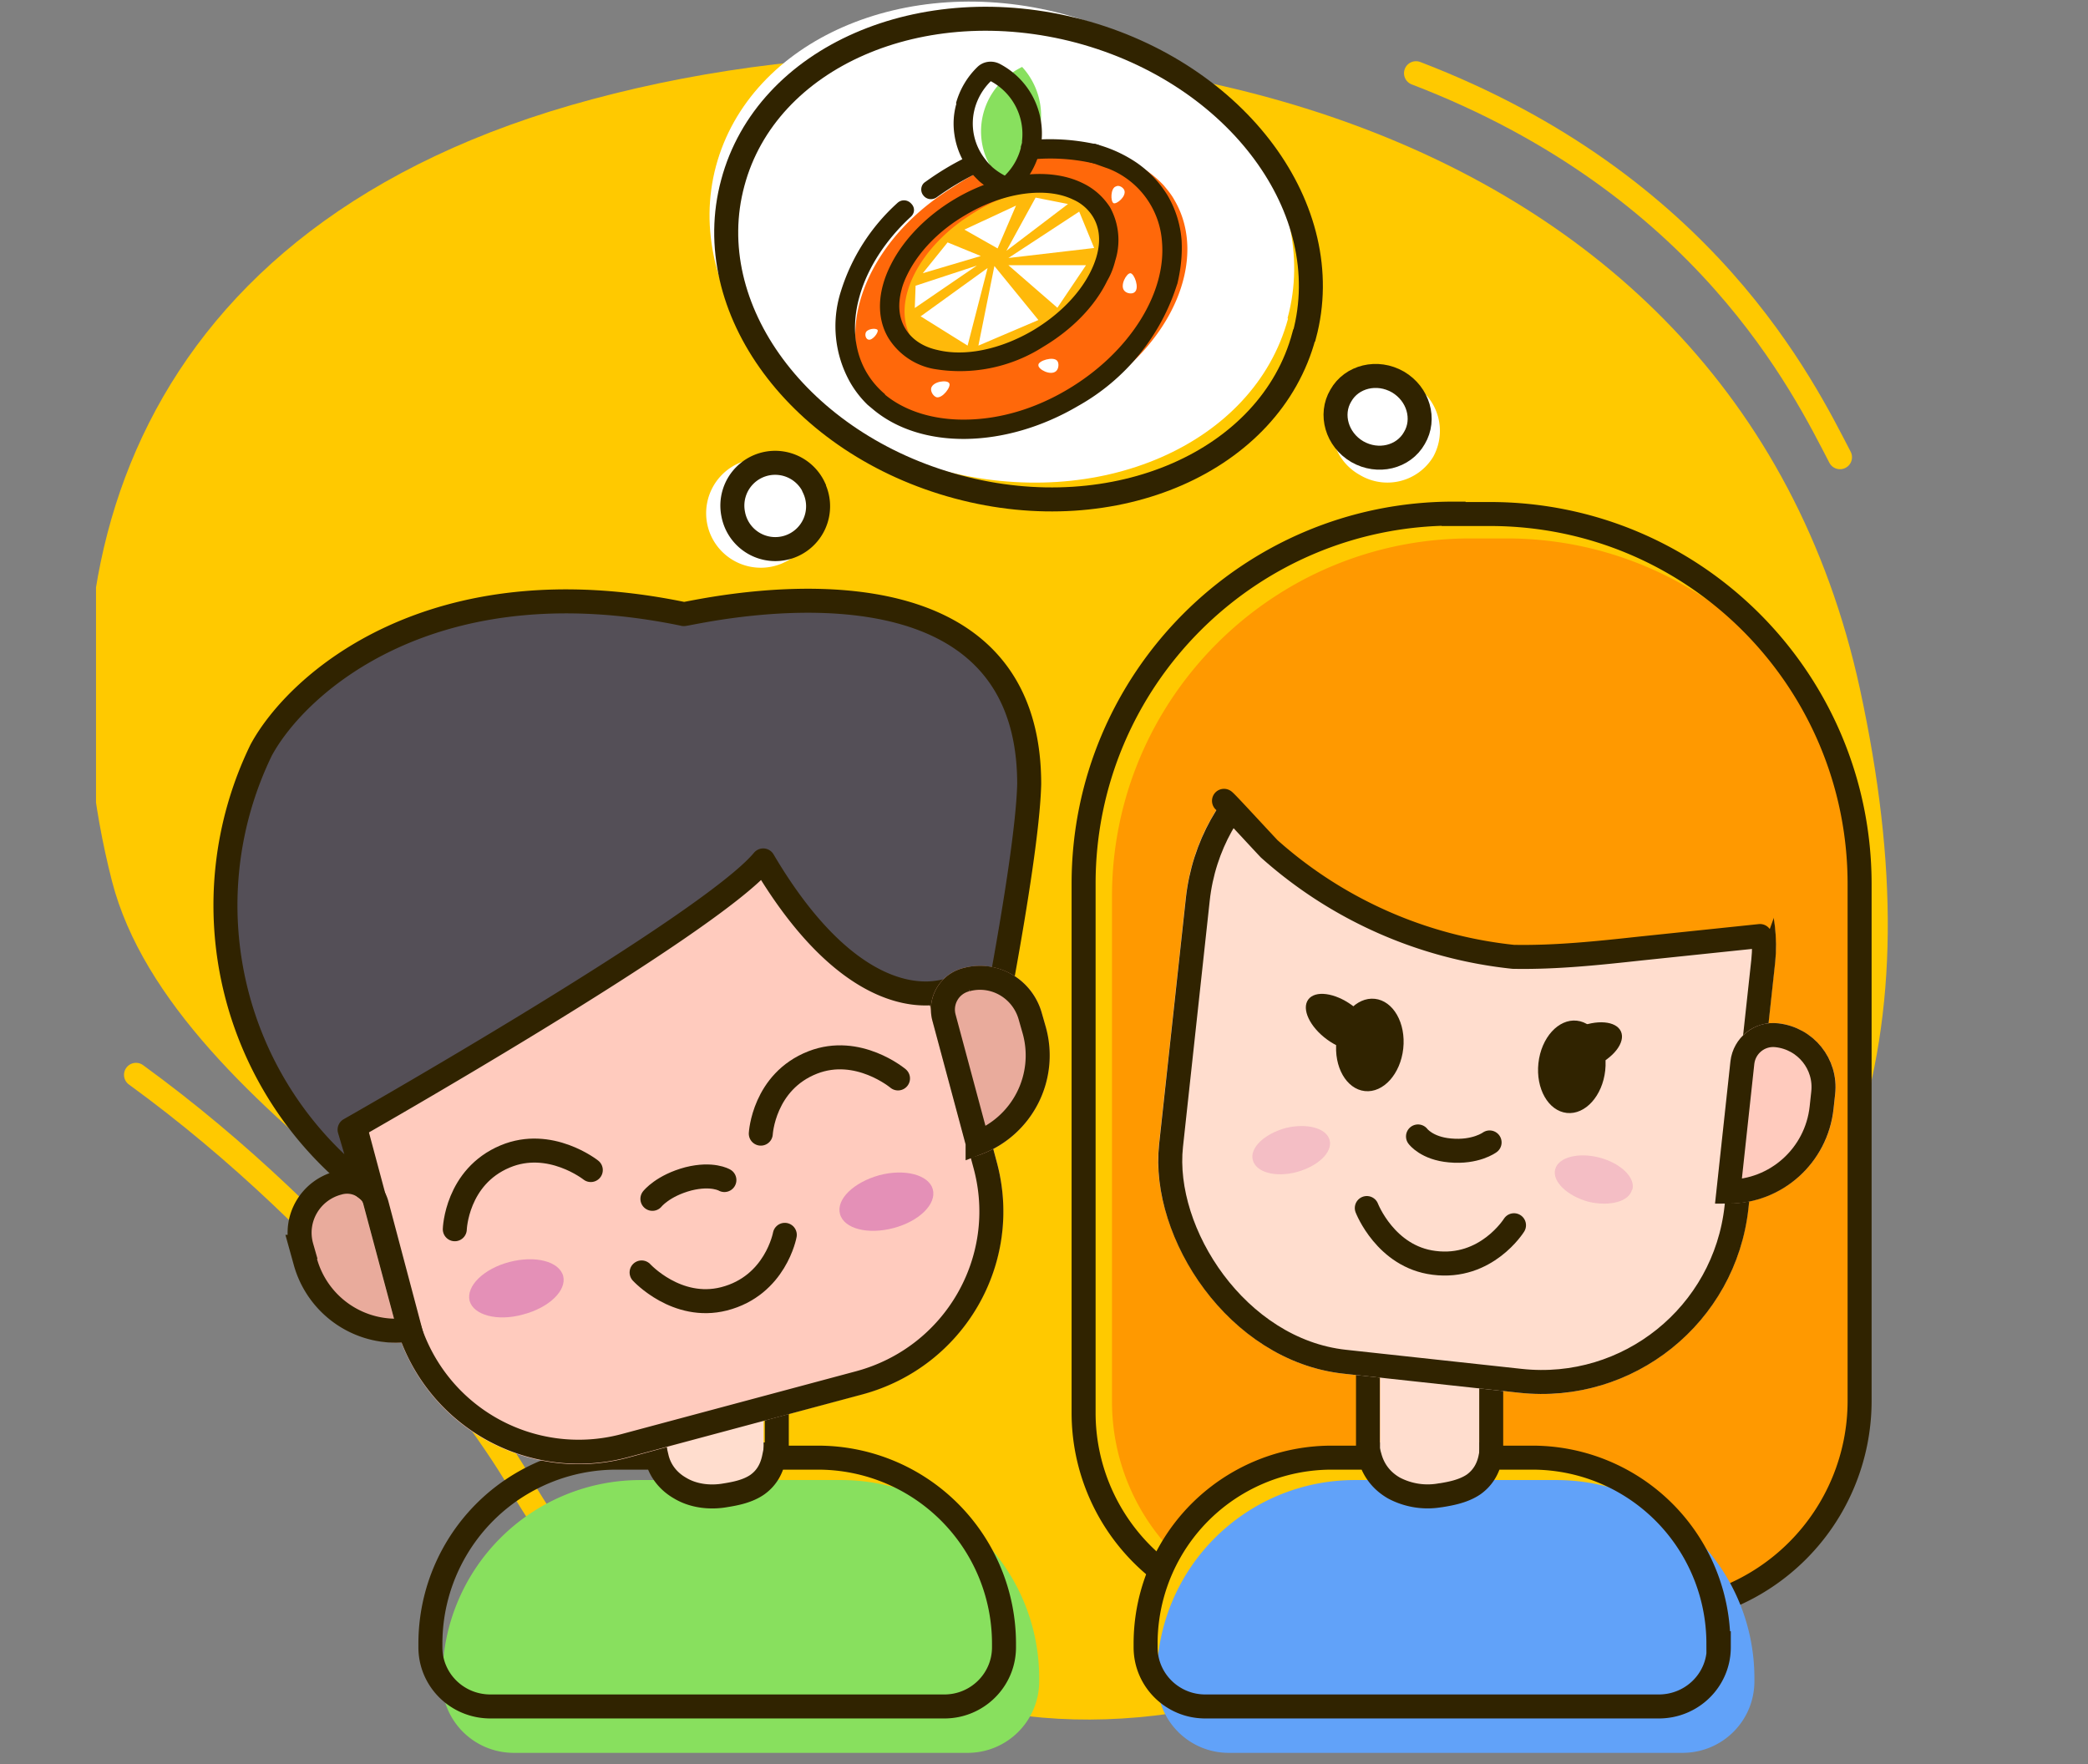
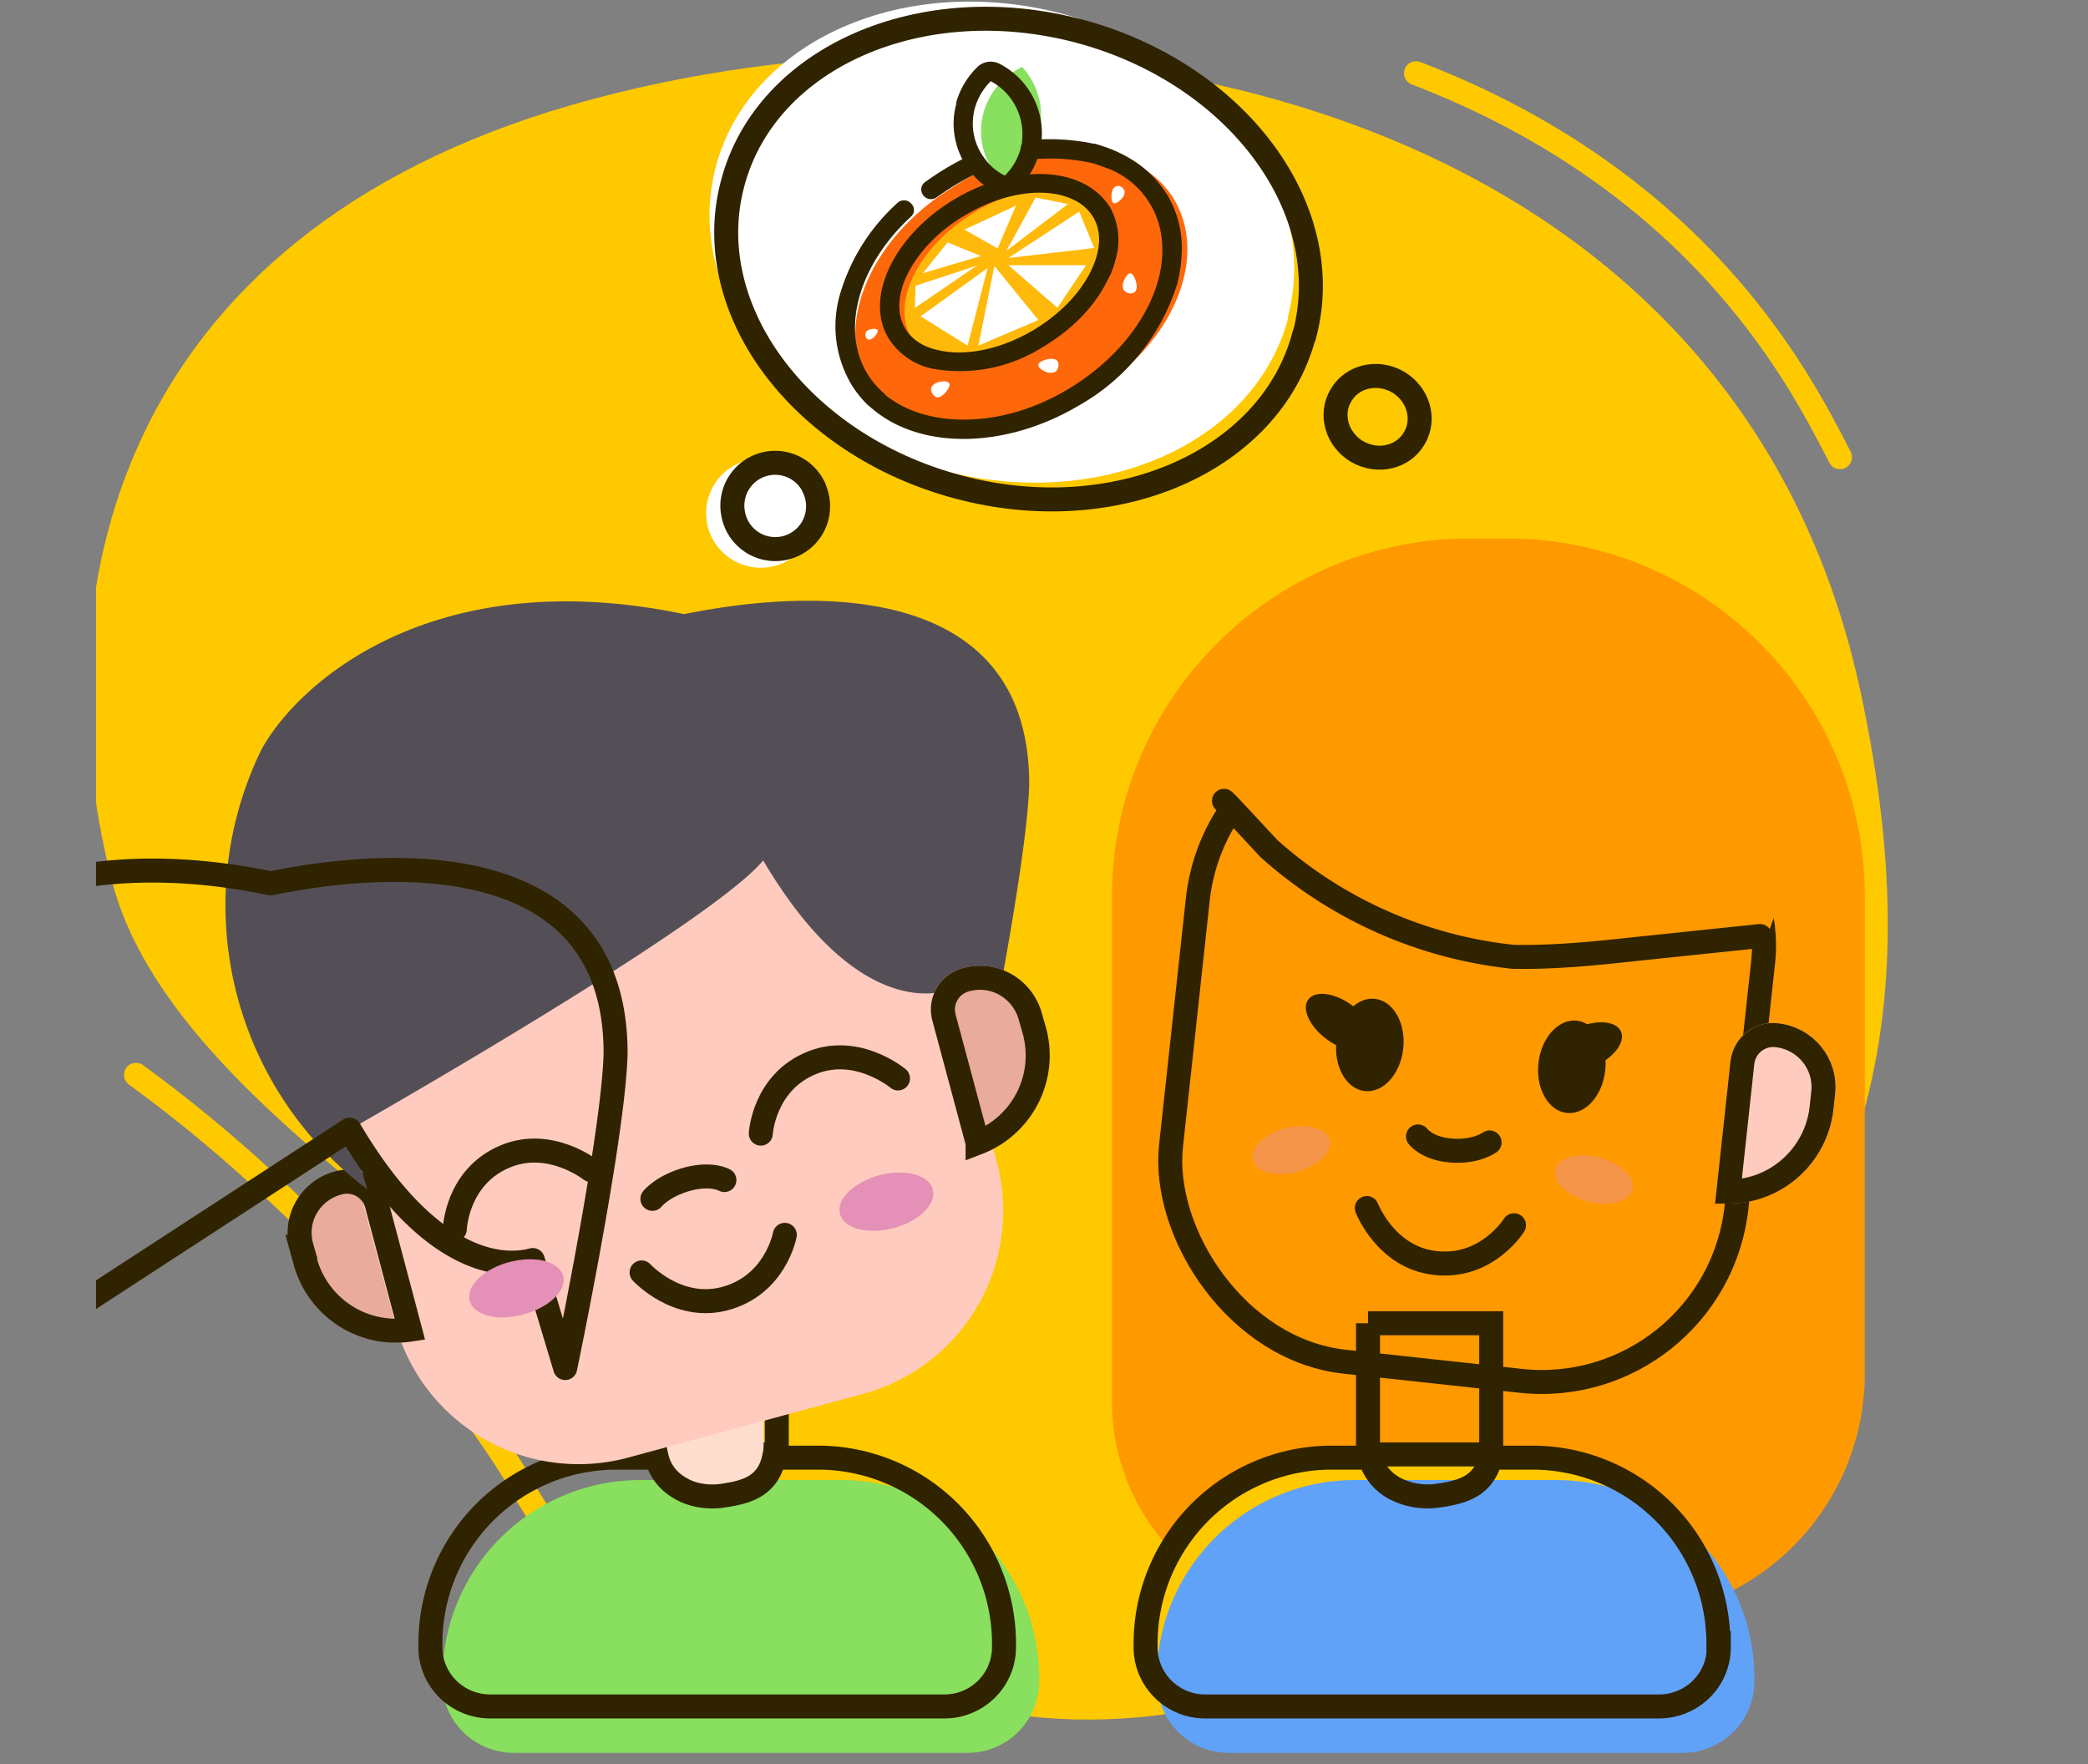
<svg xmlns="http://www.w3.org/2000/svg" width="522" height="441" fill="none">
  <rect width="100%" height="100%" fill="#808080" stroke="none" />
  <g clip-path="url(#a)">
    <path d="M28 220.3c15.4 59.7 113 104.1 135.7 144 53 92.6 159.4 77.8 233.3 13.4 67.9-59.1 87-117.5 68-205.4C432.6 23.4 264.3-6.4 148.1 24.8 32 55.8 8.6 144.5 28 220.3Z" fill="#FFC900" />
    <path d="M460 114.3c-9-17.3-33.5-68.2-106-96M209.7 432.2c-20.1-6-50-12.5-78-58.5-9.1-17.3-45.7-67.2-97.7-105" stroke="#FFC900" stroke-width="6" stroke-linecap="round" stroke-linejoin="round" />
    <path d="M163.4 330.8h30.8v32.8h-30.8v-32.8Z" stroke="#302300" stroke-width="6" />
    <path d="M110.6 419.3A49.5 49.5 0 0 1 160 370h50.3a49.5 49.5 0 0 1 49.5 49.3v1c0 9.9-8 17.9-17.9 17.9H128.5c-10 0-18-8-18-17.9v-1Z" fill="#88E05E" />
    <path d="M166.7 334.1h24.2v37.8h-24.2v-37.8Z" fill="#FFDDCE" />
    <path d="M251 410.8v1c0 8.2-6.7 14.8-14.9 14.8H122.6c-8.3 0-15-6.6-15-14.8v-1a46.5 46.5 0 0 1 46.6-46.4h10c.8 3.4 3 6 5.8 7.6 3.3 2 7.5 2.5 11.4 1.8 2.5-.4 5.6-1 8-2.7 2.2-1.6 3.5-3.8 4.1-6.7h11a46.5 46.5 0 0 1 46.5 46.4Z" stroke="#302300" stroke-width="6" />
    <path d="M73.1 312.5a16.1 16.1 0 0 1 11.5-19.7 10.8 10.8 0 0 1 13.1 7.6l9.2 34.3h-.3A26.5 26.5 0 0 1 74 316.2l-1-3.6Z" fill="#E9AB9C" />
    <path d="M73.5 236.4a47.4 47.4 0 0 1 33.6-58l58.6-15.7a47.5 47.5 0 0 1 58.2 33.5l25.3 94.3a47.4 47.4 0 0 1-33.6 58L157 364.4a47.5 47.5 0 0 1-58.2-33.5l-25.3-94.4Z" fill="#FFCBBE" />
-     <path d="M76.4 235.6a44.4 44.4 0 0 1 31.5-54.4l58.6-15.6a44.5 44.5 0 0 1 54.5 31.3l25.3 94.4c6.4 23.7-7.7 48-31.5 54.4l-58.6 15.7a44.5 44.5 0 0 1-54.5-31.4l-25.3-94.4Z" stroke="#302300" stroke-width="6" />
    <path d="M75.4 311.7c-2-7 2.2-14.2 9.3-16a7.7 7.7 0 0 1 9.5 5.4l8.3 31.3a23.5 23.5 0 0 1-26.2-17.1l-1-3.6Z" stroke="#302300" stroke-width="6" />
    <path d="M87.4 282.4s89.9-51 103.4-67.3c18.4 31.2 36 35.2 45.8 32.6l8.1 27s12.1-58 12.6-78.7c0-64.5-87.1-41.8-86.4-42.5-62.7-13-96.5 17.2-105.6 34a88.8 88.8 0 0 0 26.5 109.8l-4.4-14.9Z" fill="#544F57" />
-     <path d="M87.4 282.4s89.9-51 103.4-67.3c18.4 31.2 36 35.2 45.8 32.6l8.1 27s12.1-58 12.6-78.7c0-64.5-87.1-41.8-86.4-42.5-62.7-13-96.5 17.2-105.6 34a88.8 88.8 0 0 0 26.5 109.8l-4.4-14.9Z" stroke="#302300" stroke-width="6" stroke-linecap="round" stroke-linejoin="round" />
+     <path d="M87.4 282.4c18.4 31.2 36 35.2 45.8 32.6l8.1 27s12.1-58 12.6-78.7c0-64.5-87.1-41.8-86.4-42.5-62.7-13-96.5 17.2-105.6 34a88.8 88.8 0 0 0 26.5 109.8l-4.4-14.9Z" stroke="#302300" stroke-width="6" stroke-linecap="round" stroke-linejoin="round" />
    <path d="M260.5 253.4a16.1 16.1 0 0 0-19.7-11.4 10.7 10.7 0 0 0-7.7 13.2l9.3 34.3.3-.1a26.4 26.4 0 0 0 18.8-32.4l-1-3.6Z" fill="#E9AB9C" />
    <path d="M257.6 254.2c-1.9-7-9-11.2-16-9.3a7.7 7.7 0 0 0-5.6 9.5l8.4 31.3a23.4 23.4 0 0 0 14.2-28l-1-3.5Z" stroke="#302300" stroke-width="6" />
    <path d="M210 303.5c1 3.7 7 5.2 13.4 3.5 6.4-1.7 10.8-6 9.8-9.7-1-3.6-7-5.2-13.4-3.5-6.4 1.8-10.8 6-9.8 9.7ZM117.4 325.2c1 3.6 7 5.2 13.4 3.4 6.5-1.7 10.9-6 10-9.6-1-3.7-7-5.2-13.5-3.5-6.4 1.7-10.8 6-9.9 9.7Z" fill="#E490B7" />
    <path d="M181.1 295s-3-1.8-9-.3c-6.4 1.7-9 5-9 5M147.7 292.5s-10.2-8.1-21.4-3.4c-12.2 5.1-12.6 18.2-12.6 18.2M224.5 269.6s-10-8.4-21.3-4c-12.3 4.8-13 17.8-13 17.8M160.4 318.1s8.8 9.6 20.6 6.6c12.9-3.3 15.2-16 15.2-16" stroke="#302300" stroke-width="6" stroke-linecap="round" stroke-linejoin="round" />
    <path d="M278 224.1c0-49.4 40.2-89.5 89.6-89.5h9c49.5 0 89.6 40 89.6 89.5v119.3a61 61 0 0 1-61 61H332a54 54 0 0 1-54-54V224.1Z" fill="#F90" />
-     <path d="M363.4 128.4c-51.1 0-92.5 41.5-92.5 92.5v132.3a50 50 0 0 0 50 50h91a53 53 0 0 0 53-53V221c0-51-41.3-92.5-92.4-92.5h-9.1Z" stroke="#302300" stroke-width="6" />
    <path d="M286.5 409.3a46.2 46.2 0 0 1 46.3-46.1h46.9a46.2 46.2 0 0 1 46.2 46v1c0 9.2-7.4 16.7-16.7 16.7h-106c-9.2 0-16.7-7.5-16.7-16.7v-1Z" fill="#FFC900" />
    <path d="M342 330.8h30.8v32.8H342v-32.8Z" stroke="#302300" stroke-width="6" />
    <path d="M289.2 419.3a49.5 49.5 0 0 1 49.6-49.3H389a49.5 49.5 0 0 1 49.6 49.3v1c0 9.9-8 17.9-18 17.9H307.2c-9.9 0-17.9-8-17.9-17.9v-1Z" fill="#61A2F9" />
-     <path d="M345 333.6h24.8v38.8H345v-38.8Z" fill="#FFDDCE" />
    <path d="M429.7 410.8v1c0 8.2-6.7 14.8-15 14.8H301.3c-8.2 0-14.9-6.6-14.9-14.8v-1a46.5 46.5 0 0 1 46.6-46.4h9.5c1 3.5 3.2 6 6 7.6a18 18 0 0 0 11.6 1.8h.1c2.5-.4 5.7-1 8.2-2.7 2.1-1.5 3.6-3.7 4.2-6.7H383a46.5 46.5 0 0 1 46.6 46.4Z" stroke="#302300" stroke-width="6" />
-     <rect width="148.2" height="165.9" rx="52" transform="rotate(6.2 -1444.8 2874.9)" fill="#FFDDCE" />
    <path d="M354.5 284.1s2.2 3 8 3.5c6.4.6 9.9-2 9.9-2" stroke="#302300" stroke-width="6" stroke-linecap="round" stroke-linejoin="round" />
    <rect x="2.7" y="3.3" width="142.2" height="159.9" rx="49" transform="rotate(6.2 -1442.2 2878.2)" stroke="#302300" stroke-width="6" />
    <path d="M453 204.7a718.5 718.5 0 0 0-11.5 30.2l-31.2 2.2c-11 1.2-21.4 2.3-32 2.1a108.6 108.6 0 0 1-61-27 91.8 91.8 0 0 1-19.9-24.9c-4.8-9 1.7 2.7 1-6.7-.6-9.3 46.4-14 50-22.3l64.5 14.7 40.1 31.7Z" fill="#F90" />
    <path d="m440 234-29.7 3.1c-11 1.2-21.4 2.3-32 2.1a108.6 108.6 0 0 1-61-27c-3.4-3.6-10.8-11.7-11.3-12" stroke="#302300" stroke-width="6" stroke-linecap="round" stroke-linejoin="round" />
    <path d="M458.8 273.5c1-8.8-5.5-16.7-14.3-17.7-6-.6-11.2 3.6-11.9 9.5l-3.8 35.4h.4c14.6 1.6 27.6-9 29.2-23.4l.4-3.8Z" fill="#FFCBBE" />
    <path d="M455.8 273.2c.8-7.2-4.4-13.6-11.6-14.4-4.3-.5-8.1 2.6-8.6 6.8l-3.5 32.3c11.9 0 22-9 23.3-21l.4-3.7Z" stroke="#302300" stroke-width="6" />
    <path d="M341.7 302s4.7 12.2 16.8 13.7c13.1 1.7 20-9.4 20-9.4" stroke="#302300" stroke-width="6" stroke-linecap="round" stroke-linejoin="round" />
    <ellipse rx="8.4" ry="11.6" transform="rotate(6.2 -2265.7 3761.2)" fill="#302300" />
    <ellipse rx="5.3" ry="9.7" transform="rotate(66.1 -3 435.5)" fill="#302300" />
    <ellipse rx="5.3" ry="9.7" transform="matrix(-.59 .807 .808 .59 334.9 255.6)" fill="#302300" />
    <ellipse rx="8.4" ry="11.6" transform="rotate(6.2 -2240.5 3292.3)" fill="#302300" />
    <path d="M313.2 290c.8 3.1 5.7 4.4 11 3 5.4-1.5 9-5 8.2-8-.8-3-5.7-4.3-11-3-5.4 1.5-9 5-8.2 8ZM408 297.4c-.7 3-5.7 4.3-11 3-5.3-1.5-9-5.1-8.2-8.1.8-3 5.8-4.3 11.1-2.9s9 5 8.2 8Z" fill="#E490B7" fill-opacity=".4" />
    <path d="M322 79.7c-8.5 31.4-47.3 48.4-86.8 37.8-39.4-10.6-64.6-44.6-56.2-76C187.5 10 226.3-7 265.8 3.5c39.4 10.6 64.6 44.6 56.1 76Z" fill="#fff" />
    <path d="M326 83.9c-8.4 31.4-47.2 48.4-86.6 37.8-39.5-10.6-64.7-44.6-56.2-76 8.4-31.5 47.2-48.4 86.7-37.9 39.5 10.6 64.6 44.6 56.2 76Z" stroke="#302300" stroke-width="6" />
    <path d="M293.6 50c8.7 14.8-.7 36.5-21 48.5-18.8 11.1-40.3 10.2-50.4-1.5a23.6 23.6 0 0 1-5.6-14.5c-.5-13.1 8.7-28 24.3-37.4a54.4 54.4 0 0 1 29.6-7.7l.2.7v-.6a36.3 36.3 0 0 1 8.1 1.4l1.2.4a27.1 27.1 0 0 1 10.9 7c1 1.2 2 2.4 2.7 3.7Z" fill="#FF680A" />
    <path d="M269 38.8a44.6 44.6 0 0 1 10.4 2.2 30.4 30.4 0 0 1 7.9 4.7c.8 1 1.6 2 2.3 3.2v.1a24 24 0 0 1 3.4 11.3c.6 13.4-8.8 28.7-24.8 38.1-17.6 10.4-37.6 10.4-48.6 1-1-1-1.7-2.2-2.4-3.4-2-3.2-3-6.7-3.3-10.4-1-13.5 8.4-29.3 24.7-39a55.5 55.5 0 0 1 29.9-7.8h.5Z" fill="#FF680A" />
    <path d="M275.3 53c5.4 9.1-1.7 23.3-15.8 31.6-8.9 5.3-18.4 7-25.6 5.3-2.5-1.2-4.6-3-6-5.3-5.3-9 1.8-23.2 15.9-31.6a36 36 0 0 1 25.6-5.2c2.5 1.2 4.6 3 6 5.3Z" fill="#FFB90A" />
    <path d="M278.8 65.2c-.4 1.6-1 3.3-2 5-3.1 6.4-8.8 12.2-16 16.5a38.7 38.7 0 0 1-27.5 5.5 17 17 0 0 1-11.2-7.7c-3-5-2.8-11.6.6-18.3 3.2-6.4 9-12.3 16.1-16.5 11-6.5 23.4-8 31.7-4 3 1.4 5.3 3.5 7 6.1a17 17 0 0 1 1.3 13.4Zm-53.4 7.2c-1 3.7-.7 7 .9 9.7 1.6 2.7 4.4 4.6 8.1 5.4 7 1.7 15.9-.2 24-5 6.3-3.8 11.4-8.9 14.2-14.5 2.6-5.2 2.9-10 .7-13.7a11 11 0 0 0-5-4.4c-6.8-3.3-17.5-1.8-27 3.9-6.5 3.8-11.5 9-14.3 14.5-.7 1.4-1.3 2.8-1.6 4.1Z" fill="#302300" />
    <path d="M294.3 71a53.2 53.2 0 0 1-24.8 30.5c-18.2 10.7-39.3 11-51.4.7l-1.2-1a25.6 25.6 0 0 1-4.3-5.5 28.6 28.6 0 0 1-2.4-22.8 49.5 49.5 0 0 1 14.2-22.2c1-.9 2.5-.8 3.4.2 1 1 .9 2.4-.1 3.3-13 12-17.5 28-11 39a21 21 0 0 0 4.5 5.3l.1.2c5 4.1 12.1 6.3 20.1 6.2 8.6-.1 17.4-2.7 25.6-7.6 15.1-9 24.6-23.7 23.5-36.8a21.2 21.2 0 0 0-13.3-18.3l-4.2-1.5a2.4 2.4 0 1 1 1.2-4.6 33.6 33.6 0 0 1 10 4.6 27.3 27.3 0 0 1 7.6 8 26 26 0 0 1 3.6 11.4c.2 3.6-.2 7.3-1.1 11Z" fill="#302300" />
    <path d="M276 39.1c-.3 1.2-1.6 2-2.8 1.7a48.7 48.7 0 0 0-18-.6l-1.9.3c-1 .1-1.4.2-2.7.6a2.4 2.4 0 0 1-1.6-4.6c1.8-.6 2.6-.7 3.7-.8l1.8-.3a53.4 53.4 0 0 1 19.7.7c1.3.3 2.1 1.6 1.8 2.9v.1ZM245 42c-.2.7-.7 1.3-1.4 1.6-3 1.5-6.2 3.4-9.4 5.7-1.1.8-2.6.6-3.4-.5-.8-1-.6-2.6.5-3.3 3.6-2.6 7-4.6 10.3-6.2a2.4 2.4 0 0 1 3.3 2.8Z" fill="#302300" />
    <path d="M237.3 95.8c-.5-.9-4-.5-4.5 1.2-.2.9.5 2 1.3 2.3 1.5.4 3.8-2.7 3.2-3.5ZM219.4 82.5c-.4-.6-2.8-.3-3 .8-.2.7.2 1.5.7 1.6 1 .3 2.6-1.8 2.3-2.4ZM259.6 91.3c-.1 1 3 2.7 4.4 1.5.7-.6.8-2 .3-2.6-1-1.2-4.7 0-4.7 1ZM282.6 68.3c-1 0-2.7 3.1-1.5 4.4.6.7 2 .9 2.6.3 1.2-1-.1-4.6-1.1-4.7ZM278.4 50.8c.8.3 3.2-1.7 2.7-3.2-.3-.8-1.4-1.4-2.1-1-1.4.4-1.4 3.8-.6 4.2ZM230 79.2 246.9 67l-5 19.4-11.7-7.3ZM244.6 86.4l4-19.9 11 13.5-15 6.4ZM264.3 76.9l-12.2-10.6h19.4L264.3 77ZM273.5 62l-21.4 2.5 17.7-11.6 3.7 9ZM267 51l-15.4 11.7 7.3-13.3L267 51ZM254 51.4l-4.6 10.7-8.3-4.7 12.9-6ZM236.9 60.6l8.3 3.4-14.5 4.3 6.2-7.7ZM229 71.4l15.2-5L228.7 77l.2-5.6Z" fill="#fff" />
    <path d="M255.5 16.7a18 18 0 0 1 2.9 20.2l-.2.5-.7 1A19.2 19.2 0 0 1 250 45a19.7 19.7 0 0 1-2.8-4.2l-.5-1a17.6 17.6 0 0 1 3.7-19.4 19 19 0 0 1 5.2-3.7Z" fill="#88E05E" />
    <path d="M243.7 27.1a15.1 15.1 0 0 1 4-6.8 15 15 0 0 1 7.8 15v.4l-.3 1v.3a14.8 14.8 0 0 1-4 6.9 16 16 0 0 1-3.1-2.1l-.4-.4a11 11 0 0 1-1.4-1.6 14.4 14.4 0 0 1-2.6-12.7Zm-4.6-1.2a18.2 18.2 0 0 0-.5 7.7 19.4 19.4 0 0 0 5.7 11.2l.5.5c1.3 1.1 2.6 2 4 2.8 1.9 1 4.2.7 5.7-.8a20.8 20.8 0 0 0 5.3-9l.1-.5a33.2 33.2 0 0 0 .4-1.8A19.6 19.6 0 0 0 250 16c-1.9-1-4.2-.7-5.7.8a20 20 0 0 0-5.3 9Z" fill="#302300" />
    <path d="M203.2 124a13.6 13.6 0 1 1-26 8.5 13.6 13.6 0 0 1 26-8.4Z" fill="#fff" />
    <path d="M203.5 122a10.7 10.7 0 1 1-20.2 6.5 10.7 10.7 0 0 1 20.2-6.6Z" stroke="#302300" stroke-width="6" />
-     <path d="M334.7 100.5a13.4 13.4 0 0 0 5.2 18.2 13.4 13.4 0 0 0 18.4-4.5 13.4 13.4 0 0 0-5.2-18.2 13.4 13.4 0 0 0-18.4 4.5Z" fill="#fff" />
    <path d="M335.2 98.9c-2.8 4.7-1 11 4.1 14 5.2 3 11.6 1.4 14.3-3.4 2.8-4.7 1-11-4.1-14-5.2-3-11.6-1.4-14.3 3.4Z" stroke="#302300" stroke-width="6" />
  </g>
  <defs>
    <clipPath id="a">
      <path fill="#fff" transform="translate(24)" d="M0 0h475v441H0z" />
    </clipPath>
  </defs>
</svg>